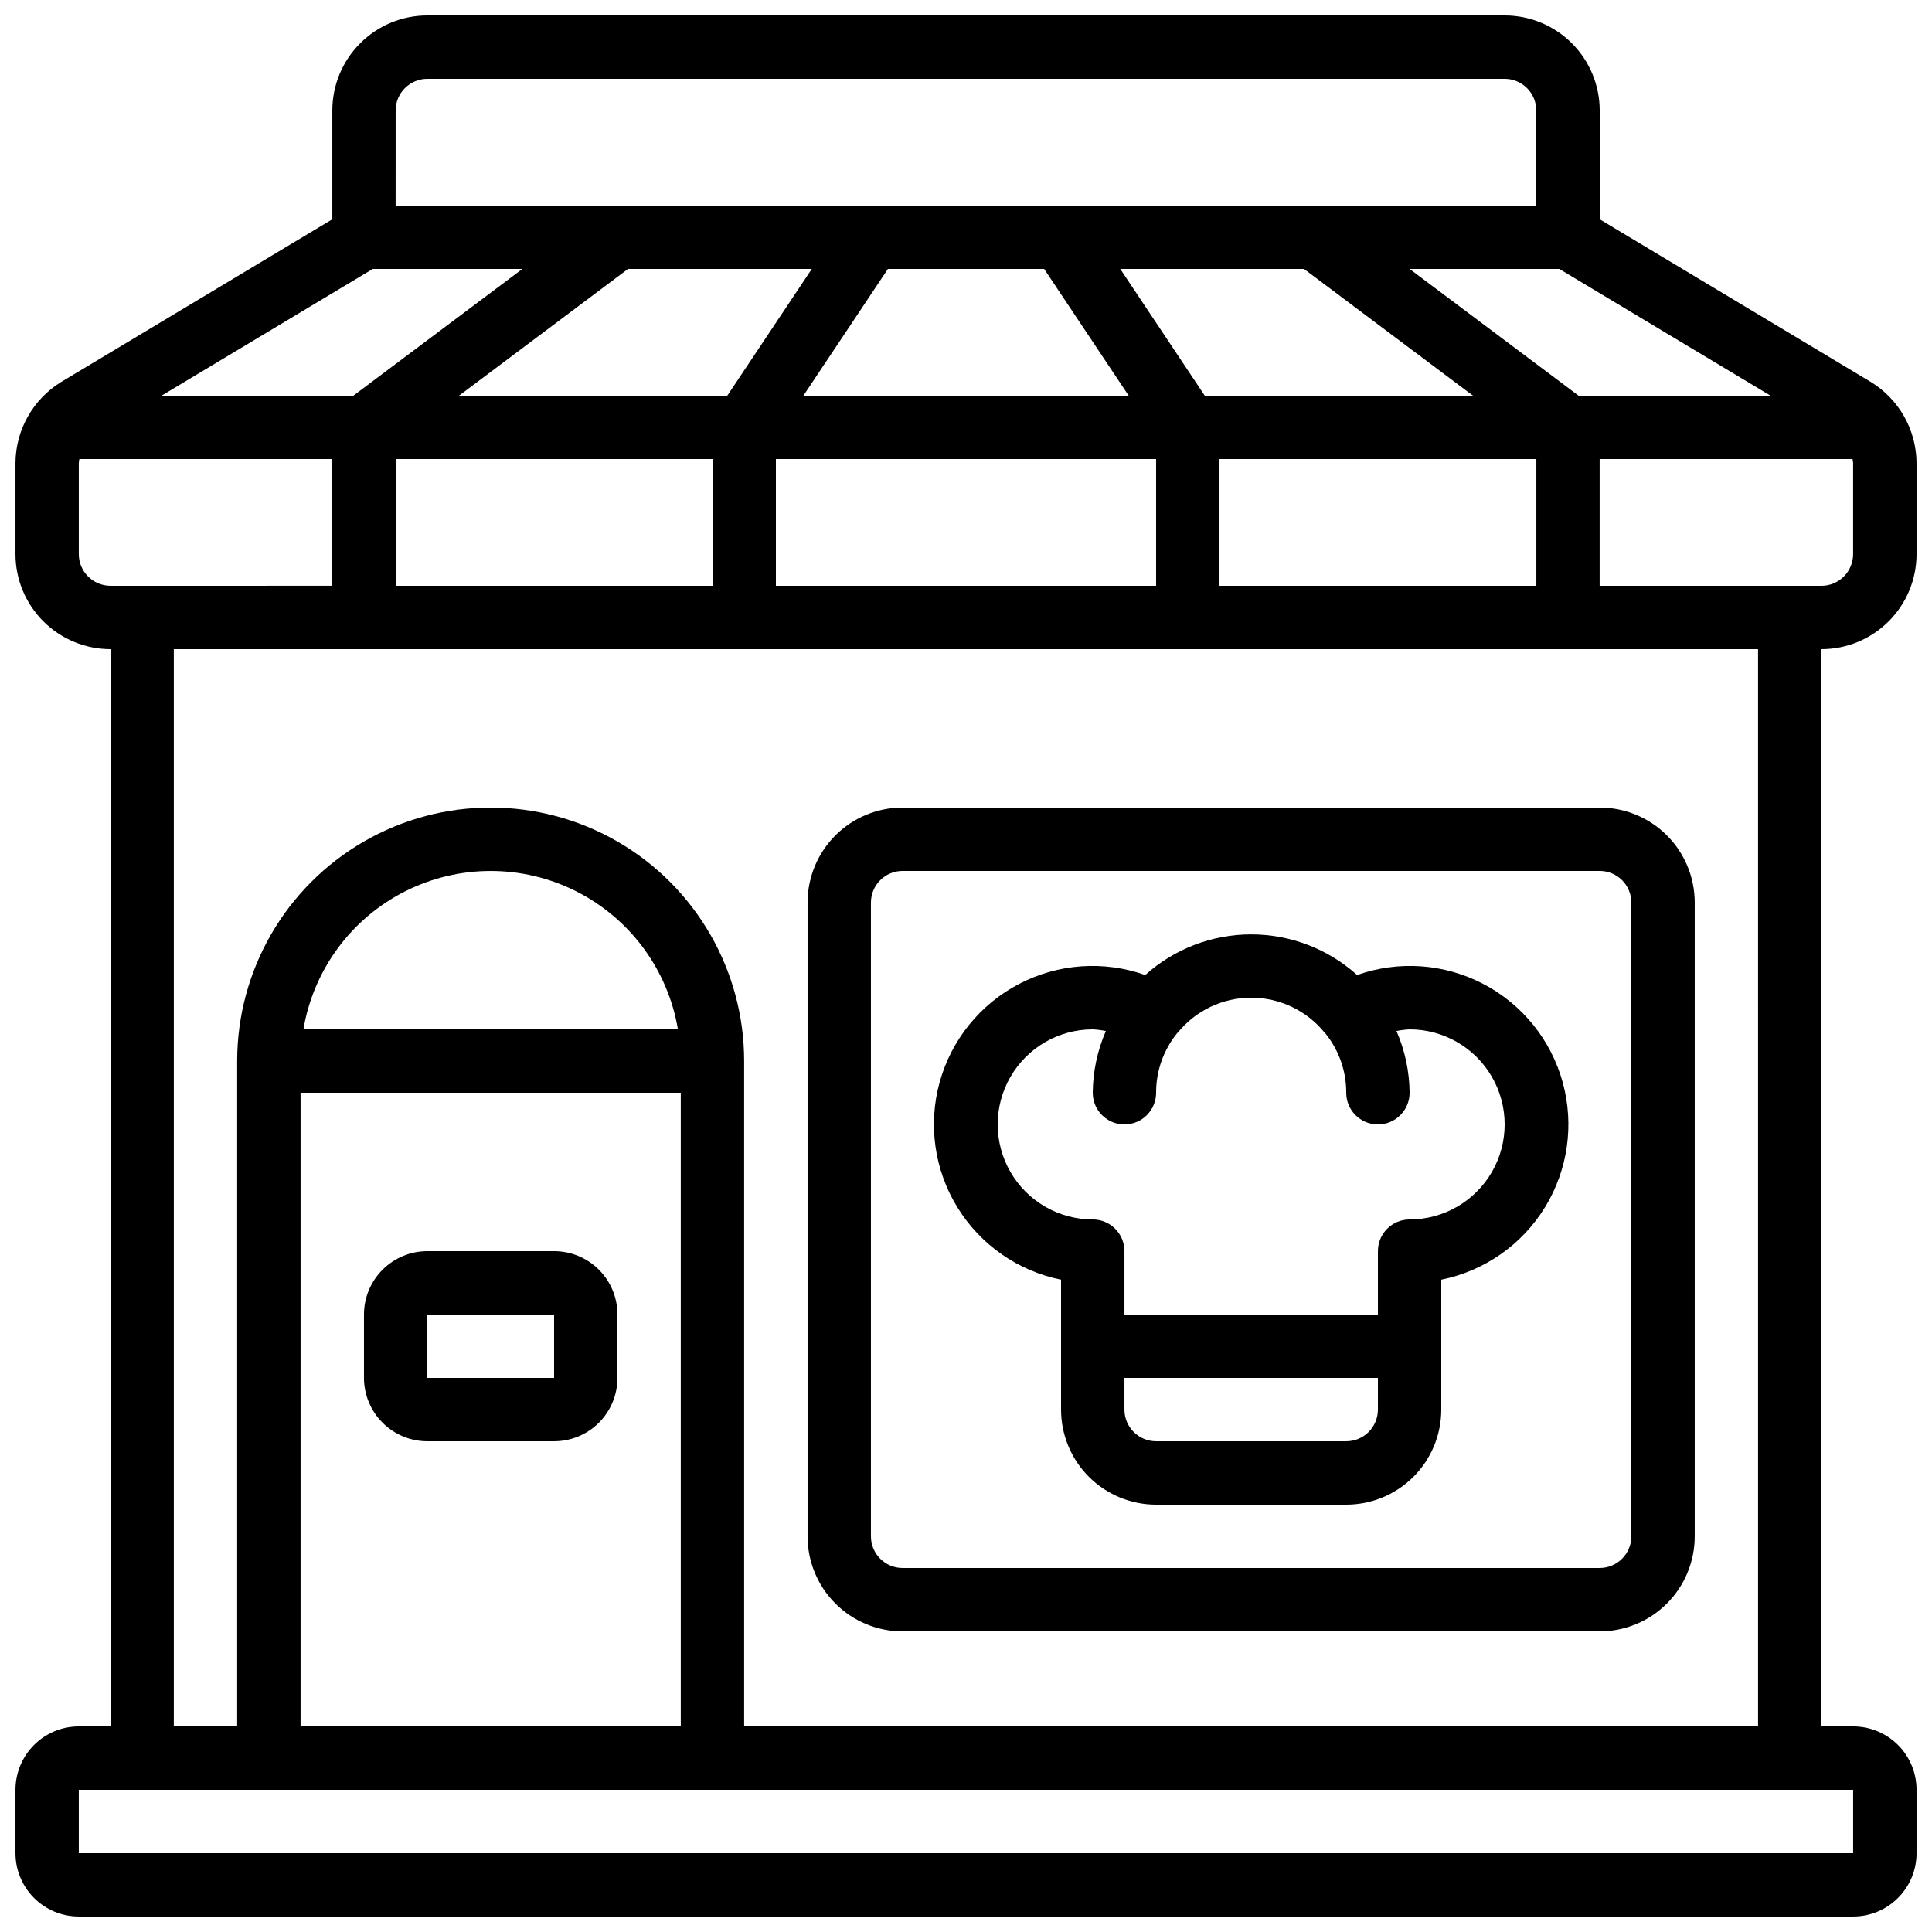
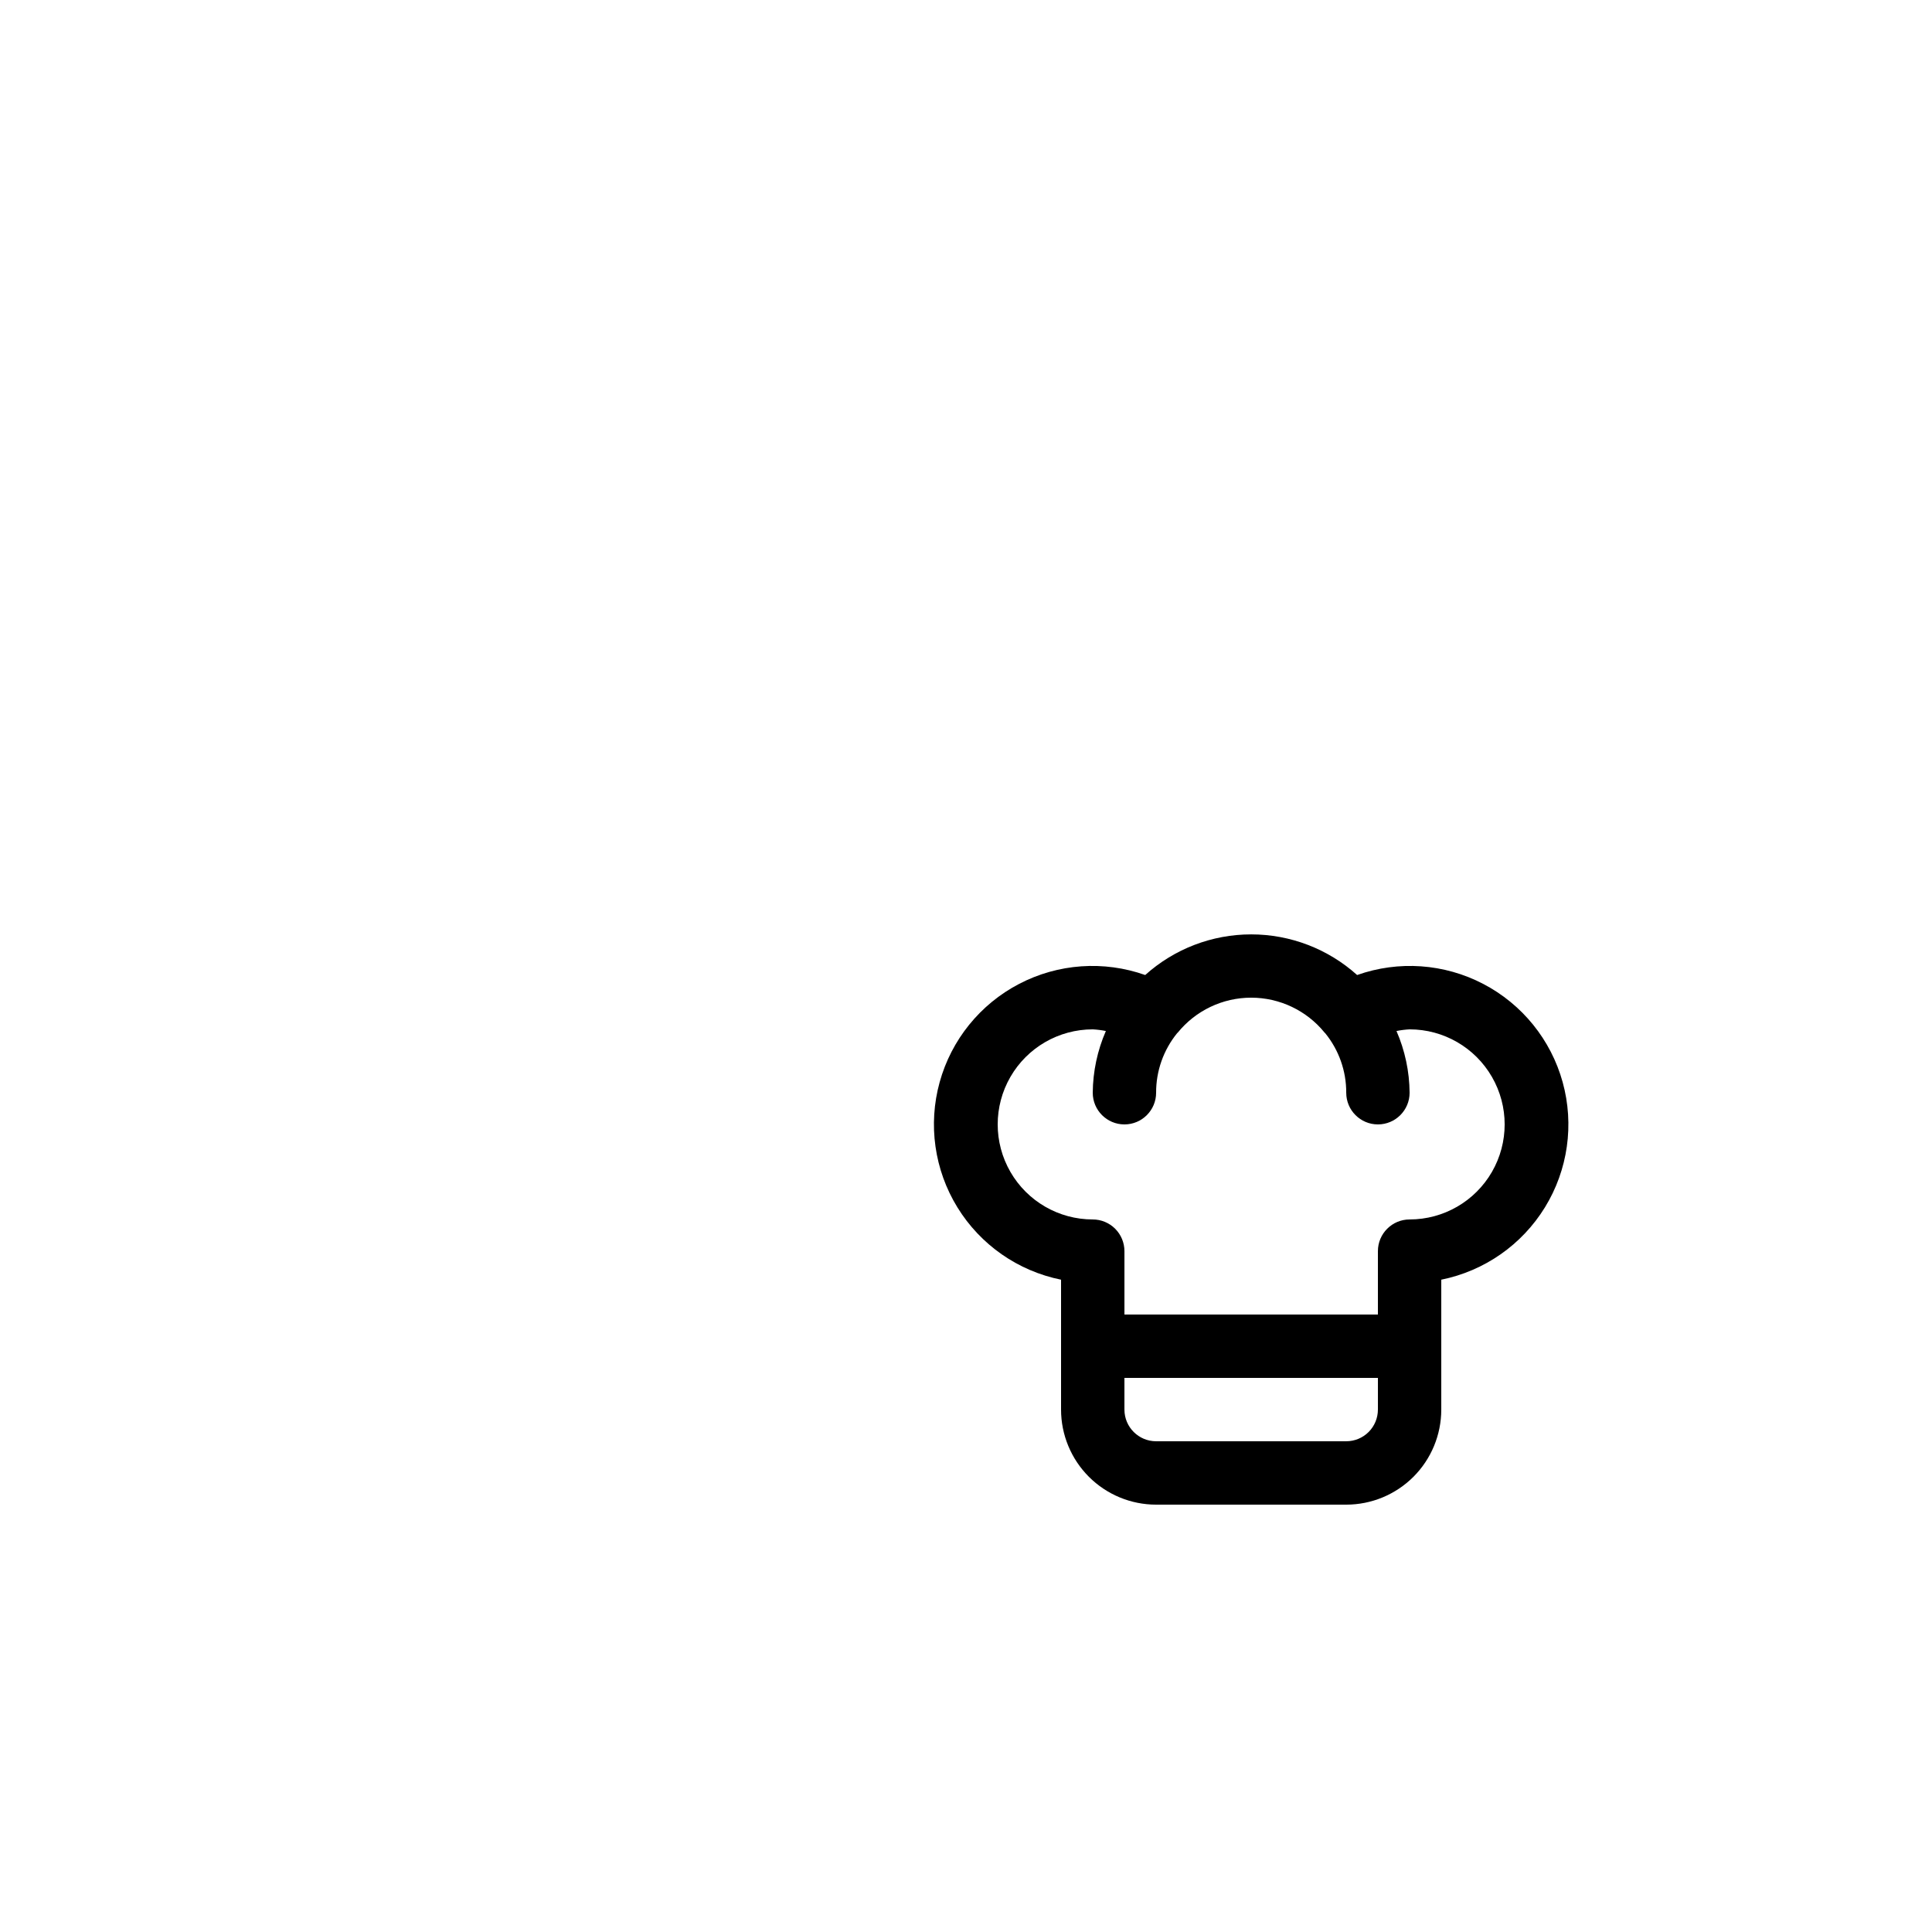
<svg xmlns="http://www.w3.org/2000/svg" width="800px" height="800px" version="1.1" viewBox="144 144 512 512">
  <defs>
    <clipPath id="a">
-       <path d="m148.09 148.09h503.81v503.81h-503.81z" />
-     </clipPath>
+       </clipPath>
  </defs>
  <g clip-path="url(#a)">
-     <path d="m639.68 245.16-71.742-43.043v-28.832c0-6.684-2.652-13.09-7.375-17.812-4.727-4.727-11.133-7.379-17.812-7.379h-285.49c-6.684 0-13.09 2.652-17.812 7.379-4.727 4.723-7.379 11.129-7.379 17.812v28.832l-71.75 43.043c-7.562 4.582-12.191 12.766-12.219 21.605v24.074c0 6.68 2.652 13.09 7.379 17.812 4.723 4.723 11.129 7.379 17.812 7.379v285.49h-8.398c-4.453 0-8.727 1.77-11.875 4.918-3.148 3.148-4.918 7.422-4.918 11.875v16.793c0 4.453 1.77 8.727 4.918 11.875 3.148 3.148 7.422 4.918 11.875 4.918h470.22c4.453 0 8.727-1.77 11.875-4.918s4.918-7.422 4.918-11.875v-16.793c0-4.453-1.77-8.727-4.918-11.875-3.148-3.148-7.422-4.918-11.875-4.918h-8.398v-285.49c6.684 0 13.09-2.656 17.812-7.379 4.727-4.723 7.379-11.133 7.379-17.812v-24.074c-0.027-8.84-4.66-17.027-12.227-21.605zm-172.5 54.078v-33.59h83.969v33.586zm-224.39-83.969h39.656l-44.789 33.586h-50.848zm246.78 0 44.781 33.586h-71.078l-22.395-33.586zm-68.855 0 22.395 33.586h-86.199l22.395-33.586zm-83.969 33.586h-71.094l44.781-33.586h48.703zm-3.918 16.793v33.586l-83.969 0.004v-33.59zm16.793 0h100.76v33.586l-100.76 0.004zm212.71-16.793-44.777-33.586h39.668l55.98 33.586zm-313.48-75.57c0-4.637 3.758-8.398 8.398-8.398h285.49c2.227 0 4.359 0.887 5.938 2.461 1.574 1.574 2.457 3.711 2.457 5.938v25.191h-302.29zm-83.969 117.55v-24.074c0.023-0.375 0.07-0.75 0.152-1.117h67.023v33.586l-58.777 0.004c-4.637 0-8.398-3.762-8.398-8.398zm470.22 344.27h-470.22v-16.793h470.22zm-411.45-201.52h100.76v167.94h-100.76zm0.754-16.793h0.004c2.652-15.773 12.645-29.348 26.922-36.566 14.273-7.215 31.129-7.215 45.406 0 14.273 7.219 24.27 20.793 26.922 36.566zm385.5 184.73h-268.7v-176.34c0-23.996-12.805-46.176-33.59-58.172-20.785-12-46.391-12-67.176 0-20.781 11.996-33.586 34.176-33.586 58.172v176.34h-16.793v-285.49h419.84zm25.191-310.68c0 2.227-0.883 4.363-2.461 5.938-1.574 1.574-3.707 2.461-5.938 2.461h-58.777v-33.59h67.023c0.082 0.367 0.133 0.742 0.152 1.117z" />
-   </g>
-   <path d="m383.2 576.33h184.73c6.684 0 13.09-2.652 17.812-7.379 4.727-4.723 7.379-11.129 7.379-17.812v-167.94c0-6.68-2.652-13.086-7.379-17.812-4.723-4.723-11.129-7.375-17.812-7.375h-184.73c-6.68 0-13.086 2.652-17.812 7.375-4.723 4.727-7.375 11.133-7.375 17.812v167.94c0 6.684 2.652 13.09 7.375 17.812 4.727 4.727 11.133 7.379 17.812 7.379zm-8.395-193.13c0-4.637 3.758-8.395 8.395-8.395h184.73c2.227 0 4.363 0.883 5.938 2.457 1.574 1.578 2.461 3.711 2.461 5.938v167.94c0 2.227-0.887 4.363-2.461 5.938-1.574 1.574-3.711 2.461-5.938 2.461h-184.73c-4.637 0-8.395-3.762-8.395-8.398z" />
-   <path d="m290.84 475.57h-33.586c-4.457 0-8.727 1.77-11.875 4.918-3.152 3.148-4.922 7.422-4.922 11.875v16.793c0 4.453 1.77 8.727 4.922 11.875 3.148 3.148 7.418 4.918 11.875 4.918h33.586c4.453 0 8.727-1.77 11.875-4.918 3.148-3.148 4.918-7.422 4.918-11.875v-16.793c0-4.453-1.77-8.727-4.918-11.875-3.148-3.148-7.422-4.918-11.875-4.918zm-33.586 33.586v-16.793h33.586v16.793z" />
+     </g>
  <path d="m425.19 483.13v34.426c0 6.68 2.656 13.086 7.379 17.812 4.727 4.723 11.133 7.379 17.812 7.379h50.383c6.68 0 13.086-2.656 17.812-7.379 4.723-4.727 7.375-11.133 7.375-17.812v-34.426c11.422-2.305 21.371-9.246 27.473-19.172 6.098-9.922 7.801-21.938 4.699-33.164-3.102-11.23-10.727-20.664-21.059-26.051-10.328-5.387-22.43-6.238-33.414-2.352-7.707-6.934-17.711-10.77-28.078-10.77-10.367 0-20.371 3.836-28.078 10.77-10.984-3.887-23.086-3.035-33.414 2.352-10.332 5.387-17.961 14.82-21.062 26.051-3.102 11.227-1.398 23.242 4.703 33.164 6.102 9.926 16.051 16.867 27.469 19.172zm75.574 42.82h-50.383c-4.637 0-8.395-3.758-8.395-8.395v-8.398h67.176v8.398h-0.004c0 2.227-0.883 4.363-2.457 5.938-1.574 1.574-3.711 2.457-5.938 2.457zm-67.176-109.16c1.168 0.062 2.328 0.207 3.477 0.438-2.246 5.16-3.43 10.727-3.477 16.355 0 4.637 3.758 8.398 8.398 8.398 4.637 0 8.395-3.762 8.395-8.398-0.023-5.75 1.949-11.328 5.574-15.785 0-0.051 0.102-0.066 0.145-0.125 4.762-5.871 11.914-9.281 19.473-9.281 7.559 0 14.711 3.41 19.473 9.281 0 0.059 0.102 0.074 0.145 0.125h-0.004c3.629 4.457 5.602 10.035 5.578 15.785 0 4.637 3.758 8.398 8.395 8.398s8.398-3.762 8.398-8.398c-0.047-5.629-1.23-11.195-3.477-16.355 1.145-0.23 2.309-0.375 3.477-0.438 9 0 17.316 4.801 21.816 12.594s4.5 17.398 0 25.191-12.816 12.594-21.816 12.594c-4.637 0-8.398 3.762-8.398 8.398v16.793h-67.172v-16.793c0-2.227-0.887-4.363-2.461-5.938-1.574-1.574-3.711-2.461-5.938-2.461-9 0-17.316-4.801-21.816-12.594s-4.5-17.398 0-25.191 12.816-12.594 21.816-12.594z" />
</svg>